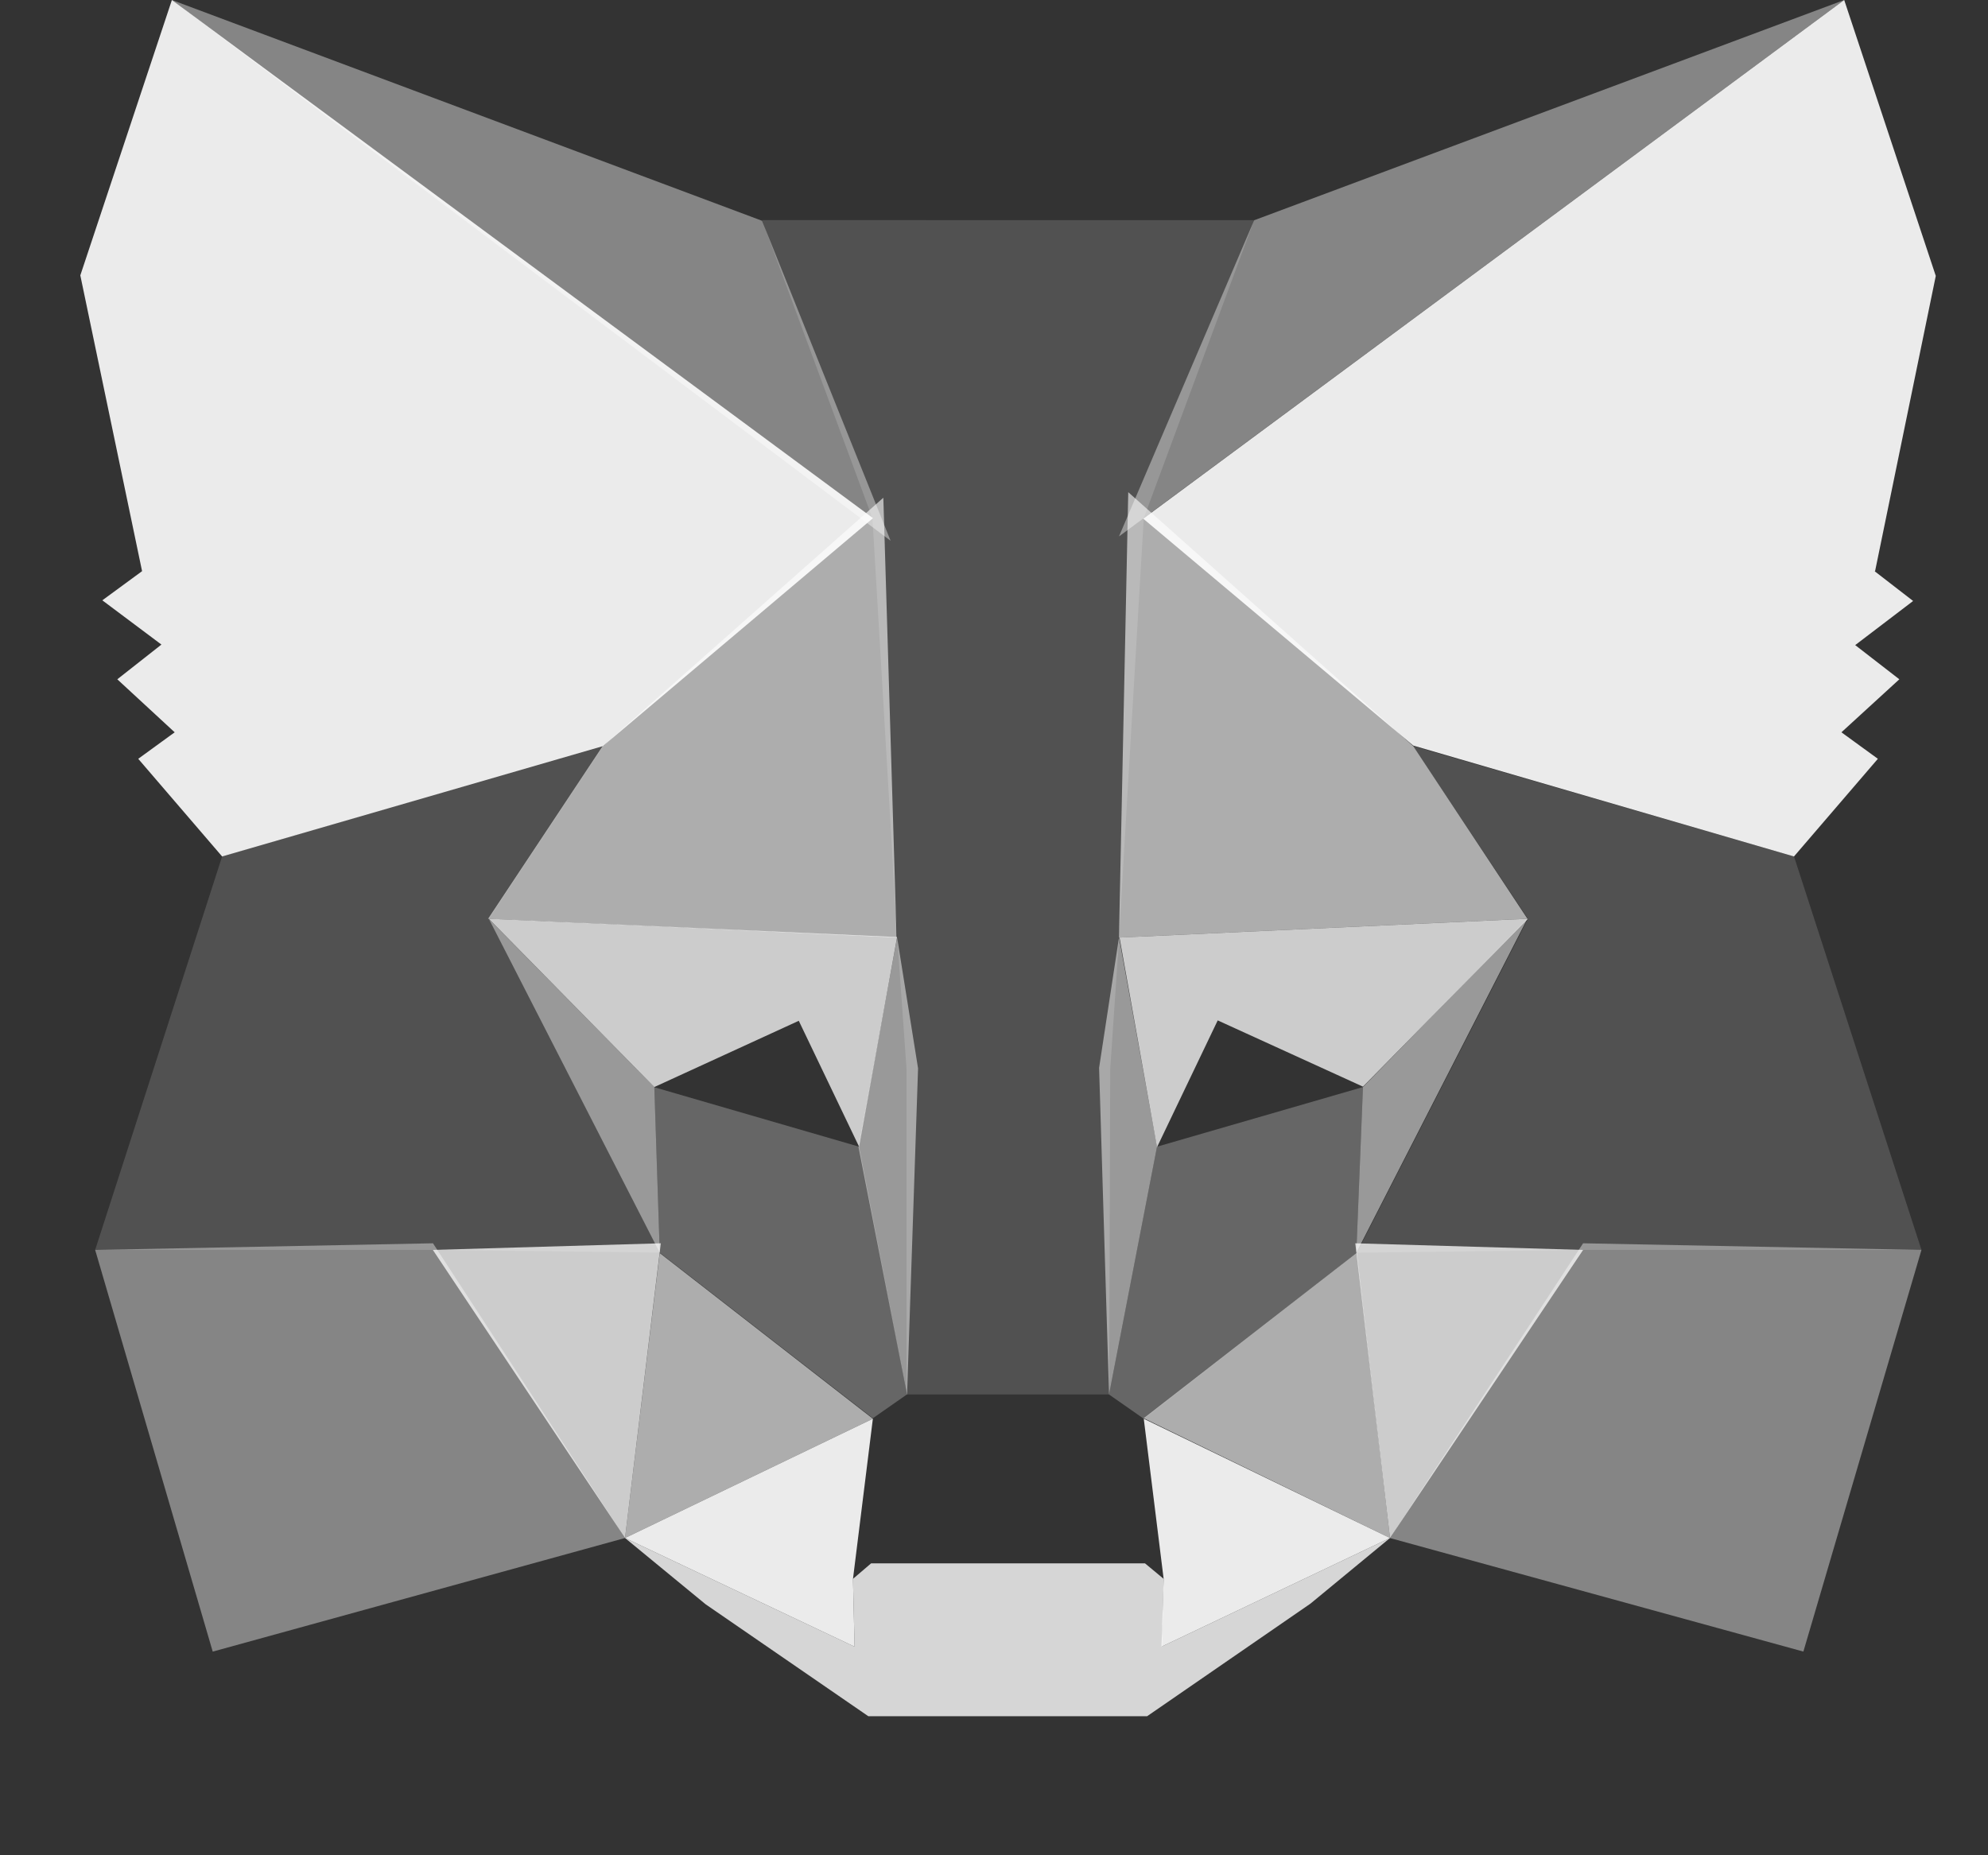
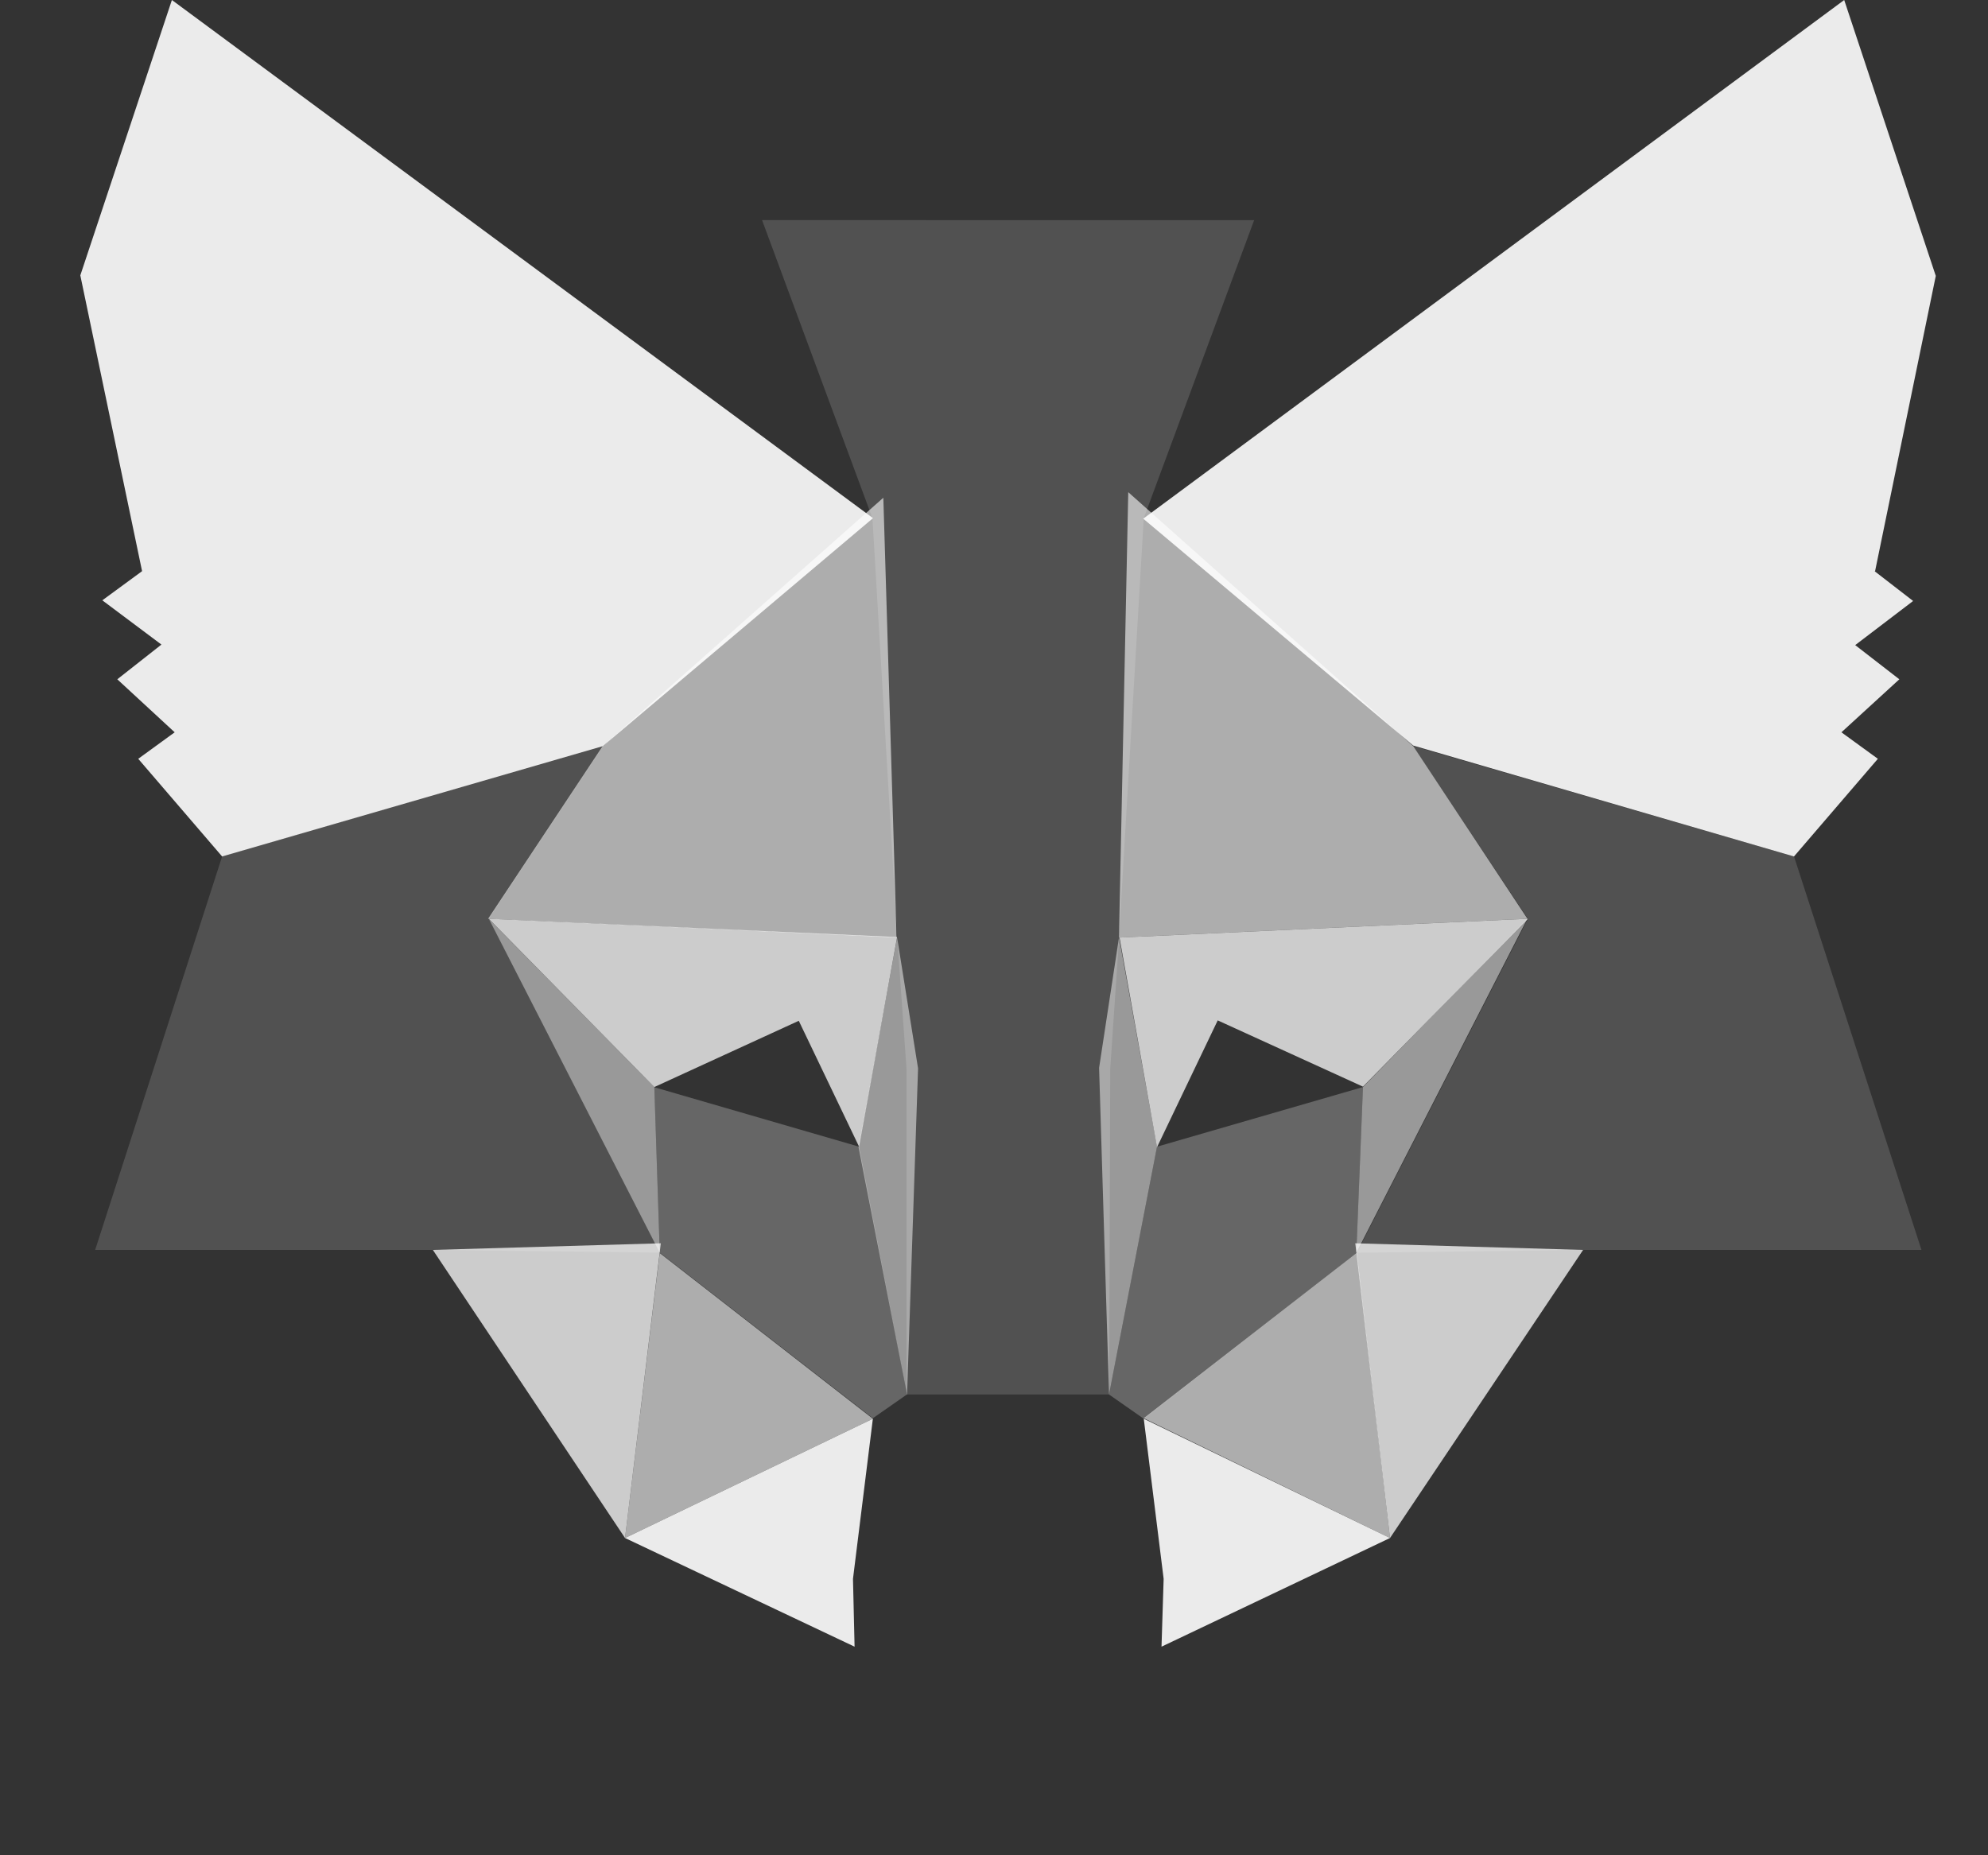
<svg xmlns="http://www.w3.org/2000/svg" width="15" height="14" fill="none">
  <rect width="100%" height="100%" fill="#333333" stroke="none" />
-   <path fill="#fff" fill-opacity=".4" fill-rule="evenodd" d="M6.719 4.08 1.297 0 5.75 1.666l.97 2.415zm3.769 7.526 1.457-2.224 2.553.05-.891 3.031-3.12-.857zm-8.883.857L.718 9.432l2.549-.05 1.449 2.224-3.11.857zm6.838-8.415L13.915 0 9.463 1.662l-1.02 2.386z" clip-rule="evenodd" />
  <path fill="#fff" fill-opacity=".6" d="m4.55 5.626-.867 1.307 3.082.142-.1-3.319L4.55 5.63v-.004zm6.113.004-2.15-1.916-.07 3.361 3.082-.142-.862-1.303zm-5.947 5.976 1.87-.9-1.608-1.25-.262 2.15zm3.914-.904 1.858.904-.25-2.153-1.608 1.249z" />
  <path fill="#fff" fill-opacity=".9" d="m10.488 11.606-1.858-.9.15 1.208-.016.512 1.724-.82zm-5.772 0 1.732.82-.012-.512.15-1.208-1.87.9z" />
  <path fill="#fff" fill-opacity=".75" d="m4.716 11.606.27-2.224-1.72.05 1.45 2.174zm5.51-2.224.262 2.224 1.457-2.174-1.72-.05zm1.303-2.449-3.082.142.283 1.582.458-.957 1.096.5 1.245-1.267zm-6.592 1.27 1.09-.5.455.95.287-1.582-3.081-.138 1.249 1.27z" />
-   <path fill="#fff" fill-opacity=".5" d="m3.688 6.933 1.29 2.52-.041-1.25-1.25-1.27zm6.596 1.27-.05 1.25 1.29-2.52-1.24 1.27zM6.769 7.075l-.291 1.582.366 1.866.083-2.461-.158-.987zm1.674 0-.15.983.075 2.465.362-1.87-.287-1.582v.004z" />
+   <path fill="#fff" fill-opacity=".5" d="m3.688 6.933 1.29 2.52-.041-1.25-1.25-1.27zm6.596 1.27-.05 1.25 1.29-2.52-1.24 1.27zM6.769 7.075l-.291 1.582.366 1.866.083-2.461-.158-.987m1.674 0-.15.983.075 2.465.362-1.87-.287-1.582v.004z" />
  <path fill="#fff" fill-opacity=".25" d="m8.73 8.653-.362 1.87.262.183 1.604-1.25.05-1.253-1.554.45zm-3.793-.45.041 1.25 1.608 1.249.258-.18-.362-1.869-1.55-.45h.005z" />
-   <path fill="#fff" fill-opacity=".8" d="m8.768 12.426.012-.512-.141-.117H6.573l-.137.117.012.512-1.732-.82.608.5 1.228.845h2.103l1.233-.85.6-.495-1.724.82h.004z" />
  <path fill="#fff" d="m14.148 4.31.458-2.228L13.915 0 8.626 3.914l2.037 1.712 2.873.837.633-.737-.275-.2.437-.4-.333-.258.437-.333-.291-.225h.004zM.606 2.078l.466 2.232-.3.22.446.334-.333.262.433.4-.275.2.633.737L4.55 5.63l2.037-1.72L1.297 0 .606 2.078z" opacity=".9" />
  <path fill="#fff" fill-opacity=".15" d="m13.536 6.463-2.874-.833.867 1.303-1.291 2.52 1.707-.021h2.553l-.962-2.97zm-8.987-.837-2.873.837-.958 2.969h2.553l1.707.02-1.29-2.519.866-1.307h-.005zm3.894 1.449L8.63 3.91l.833-2.249H5.75l.833 2.25.187 3.164.07.991v2.457h1.529l.008-2.457.067-.991z" />
</svg>